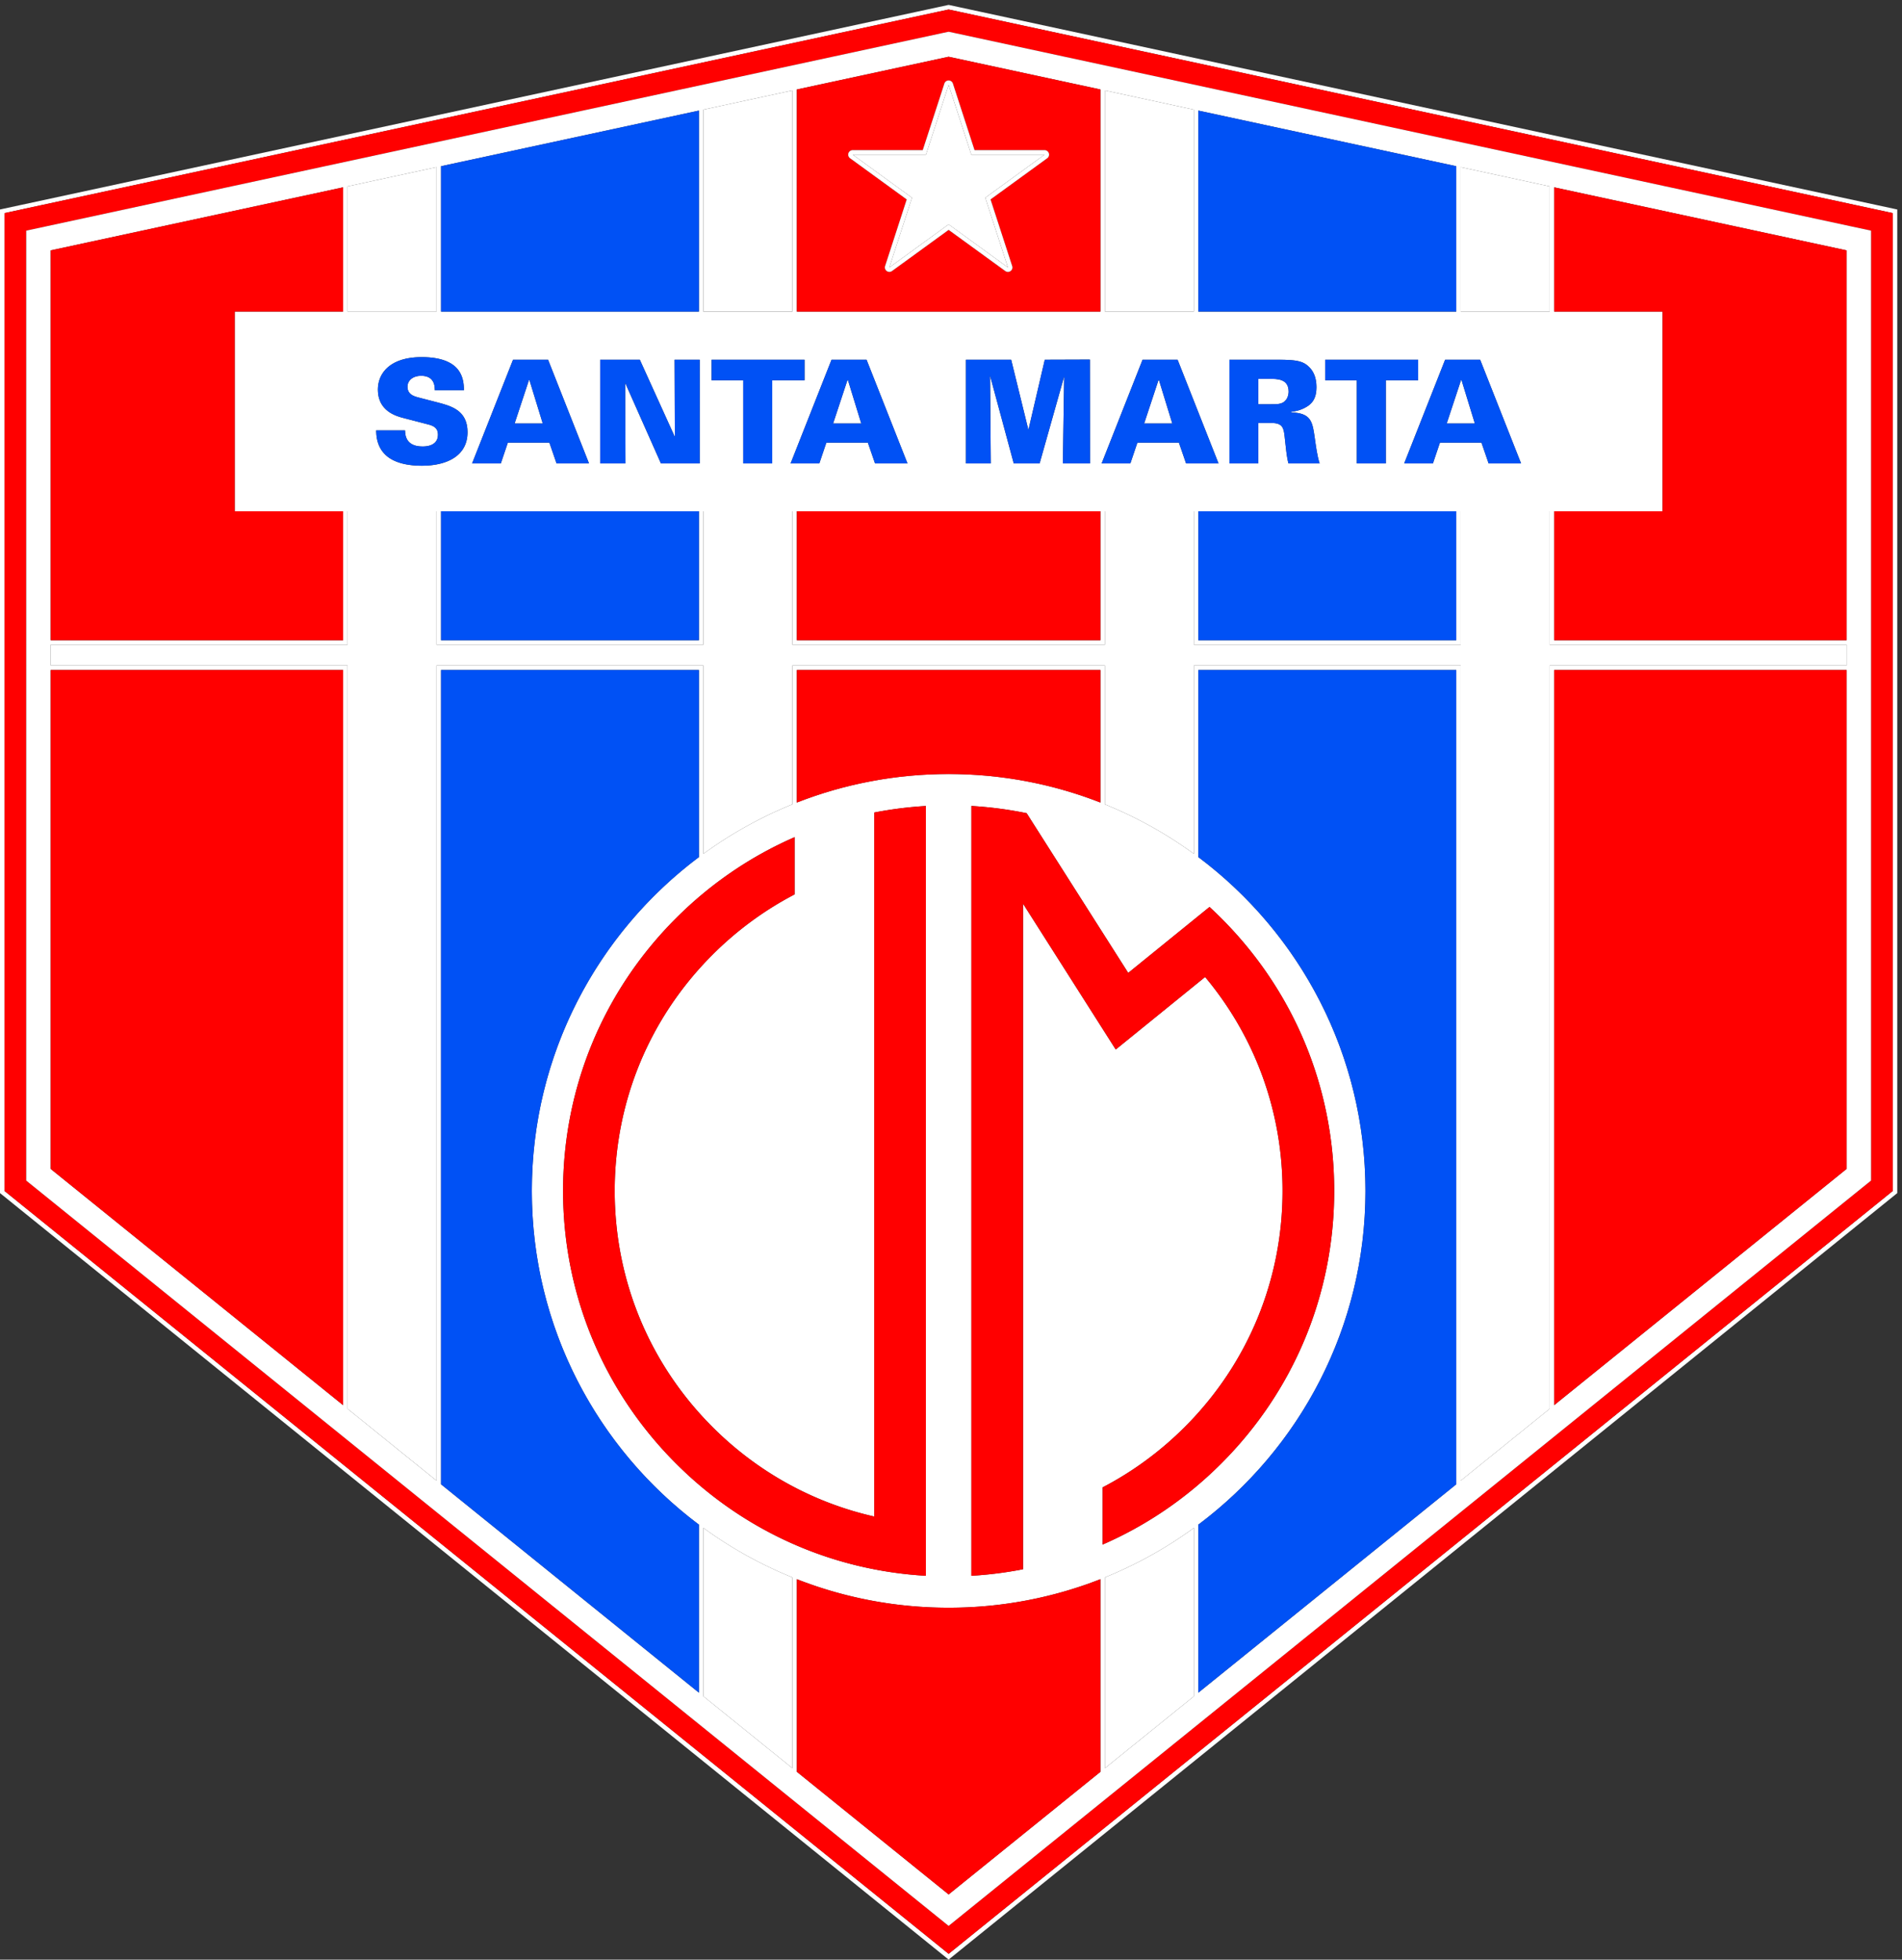
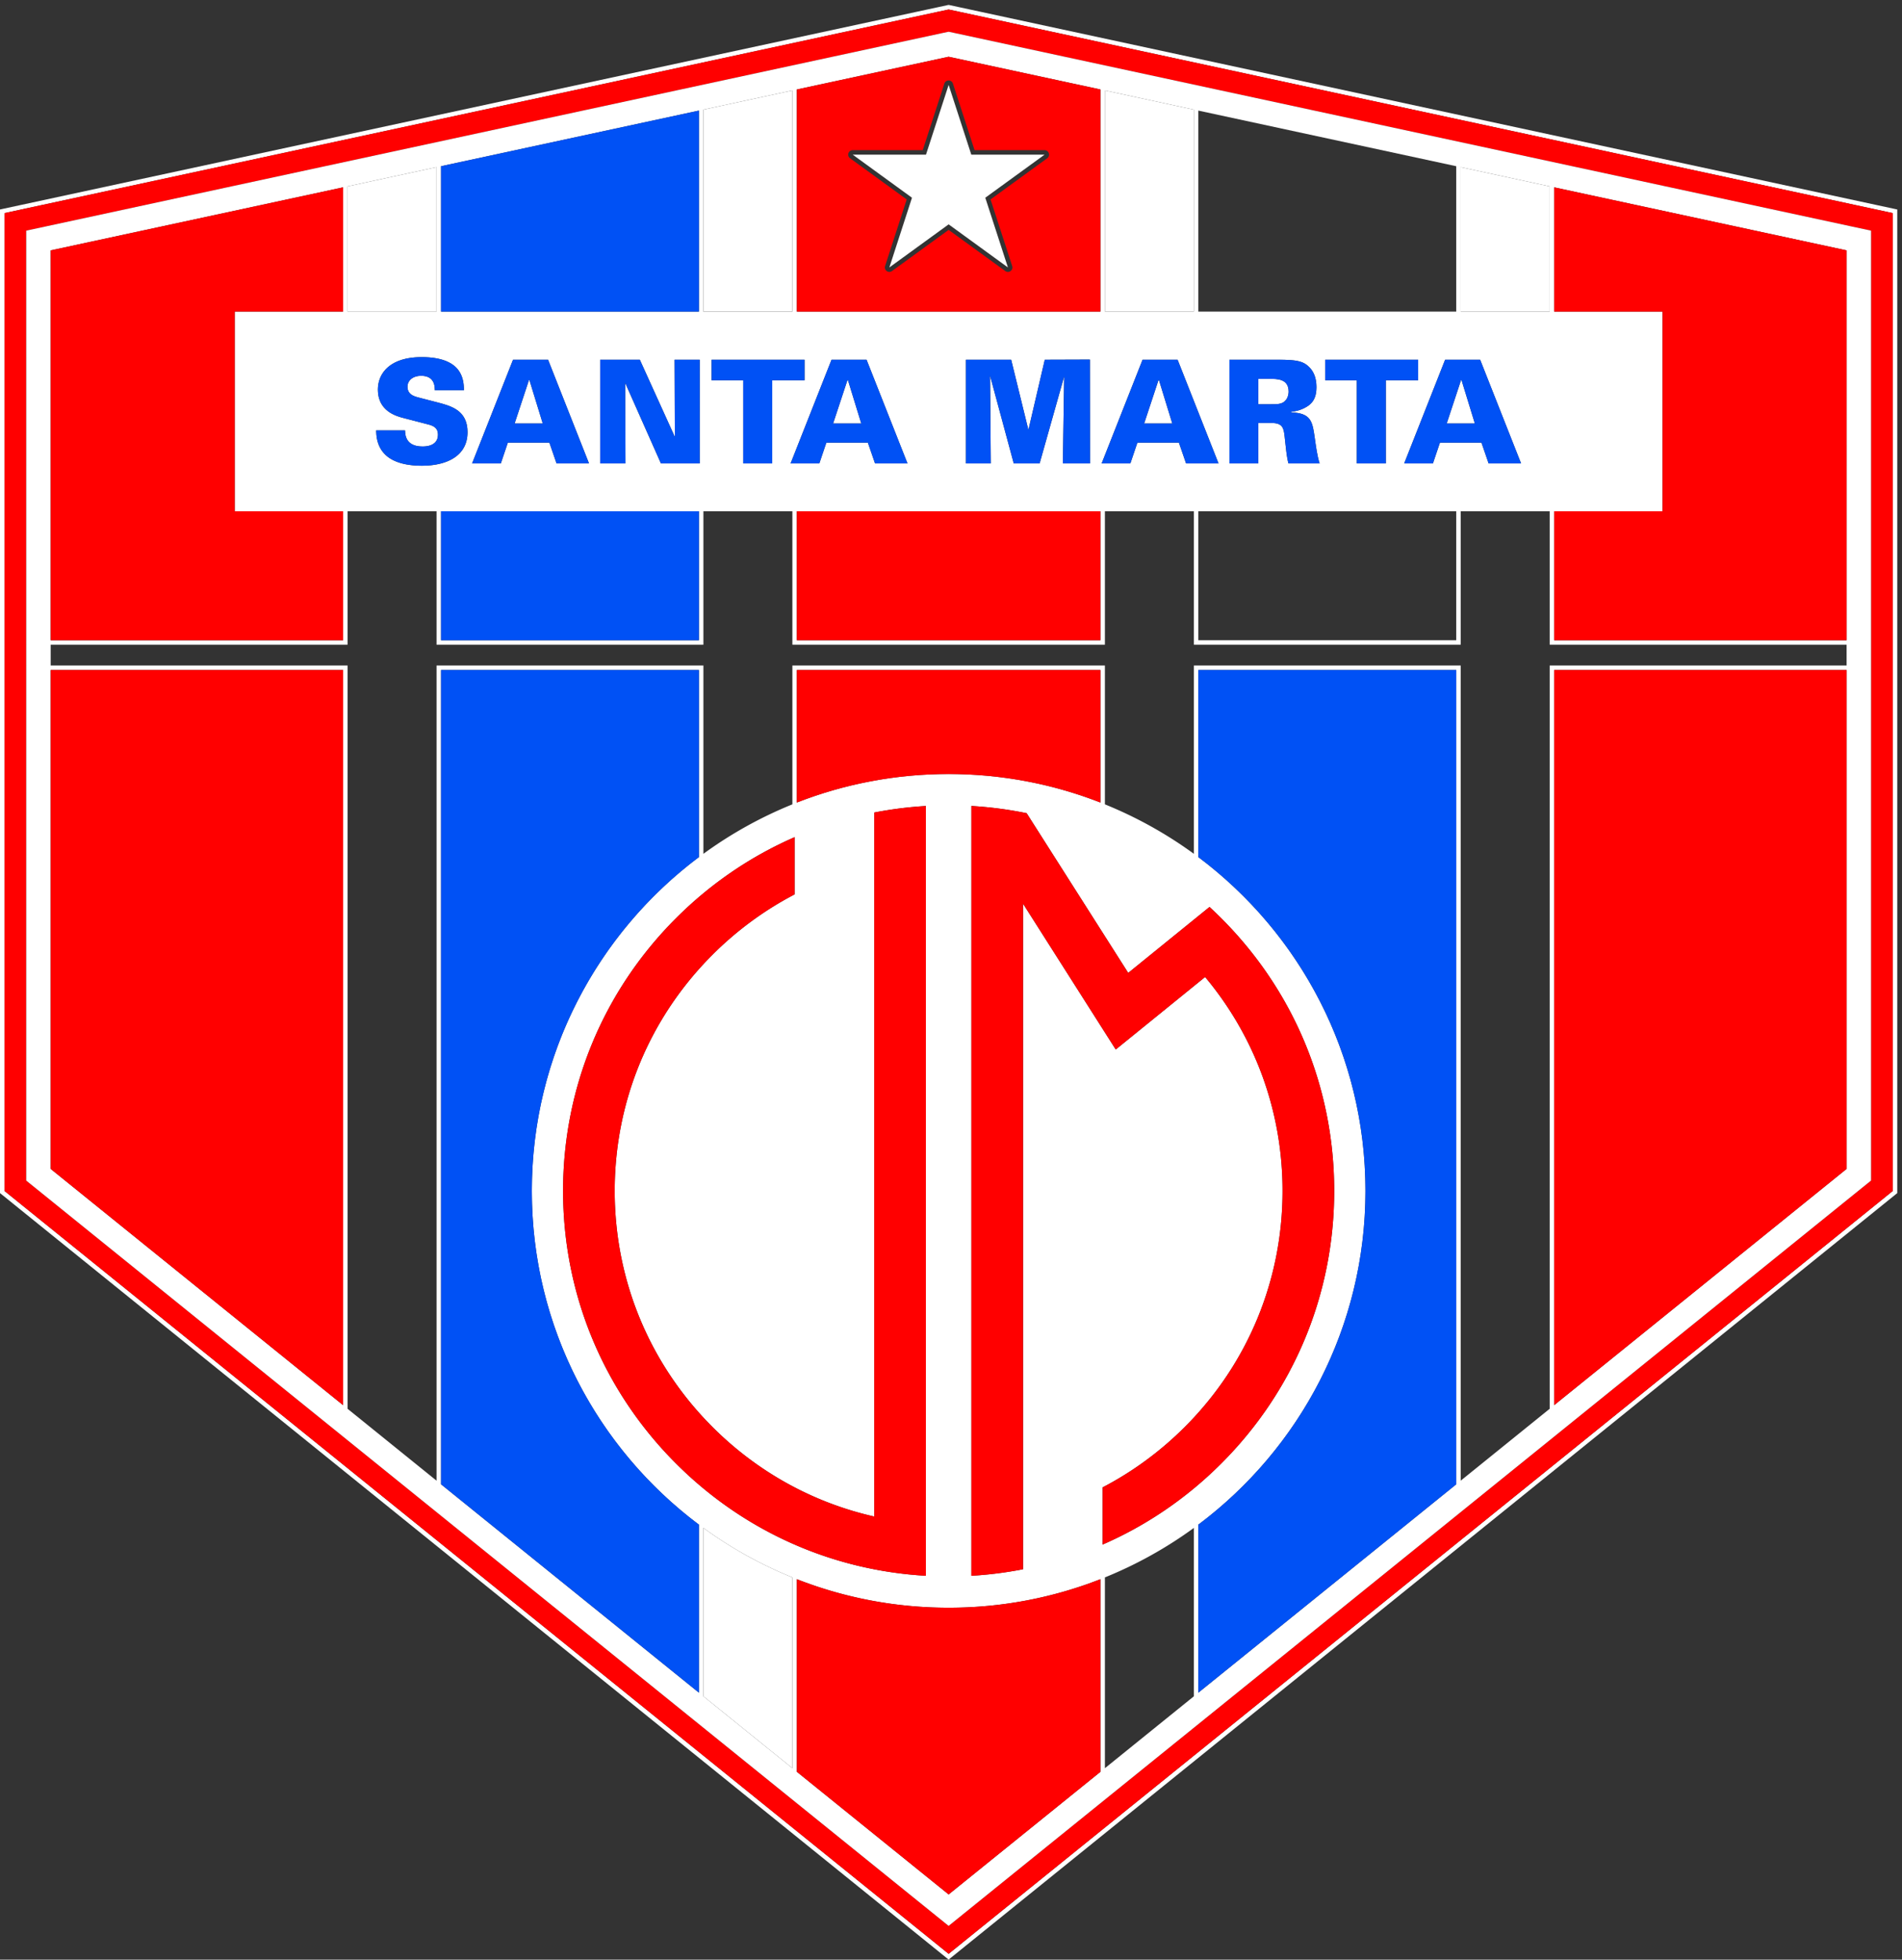
<svg xmlns="http://www.w3.org/2000/svg" xml:space="preserve" viewBox="0 0 88.01 90.67">
  <rect x="0" y="0" width="88.01" height="90.67" fill="#333333" stroke="none" />
  <path d="M658.52 594.602V267.395l-5.965-4.829L340.141 10.168l-10.098-8.164-10.098 8.164L7.535 262.566l-5.972 4.829v340.179l12.68 2.735 312.413 67.367 3.387.726 3.391-.726 312.41-67.367 12.676-2.735zm.332 14.496-12.684 2.734-312.414 67.367-3.387.735-.324.066-.332-.066-3.387-.735-312.41-67.367-12.684-2.734-1.23-.266V266.648l.582-.464 5.969-4.829L318.96 8.953l10.098-8.16.984-.793.977.793 10.097 8.16 312.414 252.402 5.977 4.829.574.464v342.184z" style="fill:#fff;fill-opacity:1;fill-rule:nonzero;stroke:none" transform="matrix(.133 0 0 -.133 0 90.667)" />
  <path d="M650.961 594.602V271.008l-3.164-2.551-312.41-252.41-5.344-4.317-5.352 4.317-312.406 252.41-3.16 2.551v330.461l6.715 1.445 312.406 67.371 1.797.383 1.789-.383 312.41-67.371 6.719-1.445zm-317.527 83.074-3.391.726-3.387-.726-312.414-67.367-12.68-2.735V267.395l5.973-4.829 312.41-252.398 10.098-8.164 10.098 8.164 312.414 252.398 5.965 4.829v340.179l-12.676 2.735z" style="fill:red;fill-opacity:1;fill-rule:nonzero;stroke:none" transform="matrix(.133 0 0 -.133 0 90.667)" />
  <path d="M184.184 549.516h-.145l-5-15.137h9.793zM403.207 549.516h-.144l-5-15.137h9.792zM294.996 549.516h-.148l-5-15.137h9.797zM508.324 549.516l-5-15.137h9.797l-4.648 15.137zM441.527 549.918h-3.75v-8.844h3.75c2.2 0 3.301 0 4.141.305 2.207.695 2.656 2.941 2.656 4.094 0 4.445-3.894 4.445-6.797 4.445" style="fill:#fff;fill-opacity:1;fill-rule:nonzero;stroke:none" transform="matrix(.133 0 0 -.133 0 90.667)" />
  <path d="M642.457 458.984H540.719v44.856h37.703v69.476h-37.703v43.219l101.738-21.933zm0-8.796H539.156V191.621l-30.957-25.012v283.579h-92.832V384.68a145.3 145.3 0 0 1-30.957 17.211v48.297H275.68v-48.297a145 145 0 0 1-30.957-17.211v65.508h-92.844V166.609l-30.957 25.012v258.567H17.632v7.238h103.29v46.414h30.957v-46.414h92.844v46.414h30.957v-46.414h108.73v46.414h30.957v-46.414h92.832v46.414h30.957v-46.414h103.301zm0-175.122-101.738-82.183v255.738h101.738ZM506.645 165.344l-89.727-72.485v58.457c35.293 26.45 58.137 68.618 58.137 116.106 0 47.5-22.844 89.664-58.137 116.113v65.086h89.727zm-91.278-73.742-30.957-25.02v66.379a144.8 144.8 0 0 1 30.957 17.215zm3.906 250.222-31.093-25.222-32.258 50.738V135.793a134 134 0 0 0-17.969-2.27v267.801a135 135 0 0 0 19.231-2.511l35.339-55.559 28.282 22.937a137 137 0 0 0 4.082-3.918c25.343-25.332 39.297-59.019 39.297-94.851 0-35.828-13.954-69.512-39.297-94.844-12.078-12.082-26.055-21.57-41.258-28.191v19.898c10.398 5.422 20.027 12.461 28.562 20.988 21.946 21.946 34.024 51.122 34.024 82.149 0 27.512-9.5 53.555-26.942 74.402M382.848 65.32l-52.805-42.652-52.809 42.664v67.004c16.364-6.406 34.176-9.926 52.809-9.926s36.437 3.52 52.805 9.926zM275.68 66.594l-30.957 25.008v58.574a144.6 144.6 0 0 1 30.957-17.215zm1.554 335.922v46.105h105.614v-46.105c-16.368 6.398-34.172 9.922-52.805 9.922s-36.445-3.524-52.809-9.922m-29.343-217.243c15.707-15.703 35.129-26.355 56.273-31.14v244.914a134 134 0 0 0 17.961 2.266v-267.79c-32.852 1.899-63.473 15.586-86.934 39.055-25.336 25.332-39.289 59.016-39.289 94.844 0 35.832 13.953 69.519 39.289 94.851 12.079 12.082 26.063 21.571 41.262 28.196v-19.906c-10.398-5.422-20.027-12.458-28.562-20.989-21.946-21.945-34.028-51.117-34.028-82.152 0-31.027 12.082-60.203 34.028-82.149m-4.731-92.414-89.719 72.493v283.269h89.719v-65.086c-35.289-26.449-58.125-68.613-58.125-116.113 0-47.488 22.836-89.656 58.125-116.106zM119.363 192.883l-101.73 82.183v173.555h101.73ZM17.633 594.602l101.73 21.933v-43.219H81.66V503.84h37.703v-44.856H17.633Zm103.289 22.269 30.957 6.68v-50.235h-30.957zm32.519 7.012 89.719 19.351v-69.918h-89.719zm76.508-103.395-12.445 28.032.101-28.032h-8.792v36.075h13.789l12.195-26.879-.102 26.879h8.743v-36.075zm-65.703 0 14.246 36.075h12.188l14.242-36.075h-11.293l-2.496 7.246h-14.445l-2.446-7.246zm-10.805-16.648h89.719v-44.856h-89.719zm-4.179 30.14-8.84 2.297c-2.5.653-8.945 2.352-8.945 9.895 0 5.844 4.398 11.293 15.187 11.293 14.094 0 14.691-7.645 14.742-11.492h-10.14c0 1.097.047 4.996-4.746 4.996-2.903 0-4.75-1.649-4.75-3.797 0-2.652 2.199-3.301 3.644-3.699l6.75-1.75c4.793-1.25 10.492-2.746 10.492-10.391 0-8.047-6.894-11.644-15.941-11.644-3.746 0-9.789.601-13.094 4.296-2.644 2.903-2.691 6.45-2.746 7.996h10.043c.055-1.449.152-5.593 6.098-5.593.851 0 5.347 0 5.347 4.097 0 1.7-.703 2.844-3.101 3.496m95.461 109.586 30.957 6.672v-76.922h-30.957Zm116.972-123.078h-8.996l-8.242 30.528.246-30.528h-8.644v36.075h15.742l5.996-24.434 5.695 24.434 15.692.054.05-36.129h-9.445l.449 30.278zm-84.461-16.648h105.614v-44.856H277.234Zm12.067 52.723h12.187l14.239-36.075h-11.289l-2.5 7.246H287.5l-2.445-7.246h-9.996zm-41.719-7.145v7.145h32.324v-7.145h-11.238v-28.93h-10.094v28.93zm29.652 101.16 52.809 11.387 52.805-11.387v-77.262H277.234Zm120.282-94.015h12.187l14.238-36.075h-11.289l-2.5 7.246h-14.433l-2.453-7.246h-9.989zm-13.106 93.679 30.957-6.676v-70.25H384.41Zm32.508-7.008 89.727-19.351v-50.567h-89.727zm84.062-115.5-2.449-7.246h-9.992l14.238 36.075h12.188l14.238-36.075h-11.289l-2.5 7.246zm-39.921 21.684v7.145h32.324v-7.145h-11.238v-28.93h-10.09v28.93zm45.586-45.578v-44.856h-89.727v44.856zm-49.227 25.547c.352-2.453.848-6.352 1.699-8.899h-10.84c-.605 2.2-.851 4.946-1.203 8.145-.449 4.347-.605 5.945-5.097 5.945h-4.2v-14.09h-10.039v36.075h16.692c6.492 0 8.933-.403 11.082-2.598 1.105-1.098 2.5-3.098 2.5-6.992 0-3.95-1.59-5.649-3.289-6.7-2.305-1.445-4.504-1.695-5.5-1.843v-.203c6.992-.2 7.394-3.293 8.195-8.84m50.781 94.164 30.957-6.68v-43.555h-30.957zm-176.367 46.734-1.789.383-1.797-.383L15.84 602.914l-6.715-1.445V271.008l3.16-2.551 312.406-252.41 5.352-4.316 5.344 4.316 312.41 252.41 3.164 2.551v330.461l-6.719 1.445z" style="fill:#fff;fill-opacity:1;fill-rule:nonzero;stroke:none" transform="matrix(.133 0 0 -.133 0 90.667)" />
-   <path d="M539.156 503.84h-30.957v-46.414h-92.832v46.414H384.41v-46.414H275.68v46.414h-30.957v-46.414h-92.844v46.414h-30.957v-46.414H17.632v-7.238h103.29V191.621l30.957-25.012v283.579h92.844V384.68a145 145 0 0 0 30.957 17.211v48.297h108.73v-48.297a145.3 145.3 0 0 0 30.957-17.211v65.508h92.832V166.609l30.957 25.012v258.567h103.301v7.238H539.156zM384.41 66.582l30.957 25.02v58.574a144.8 144.8 0 0 0-30.957-17.215z" style="fill:#fff;fill-opacity:1;fill-rule:nonzero;stroke:none" transform="matrix(.133 0 0 -.133 0 90.667)" />
  <path d="M416.918 383.535c35.293-26.449 58.137-68.613 58.137-116.113 0-47.488-22.844-89.656-58.137-116.106V92.859l89.727 72.485v283.277h-89.727z" style="fill:#0051f5;fill-opacity:1;fill-rule:nonzero;stroke:none" transform="matrix(.133 0 0 -.133 0 90.667)" />
  <path d="M382.848 402.516v46.105H277.234v-46.105c16.364 6.398 34.176 9.922 52.809 9.922s36.437-3.524 52.805-9.922" style="fill:red;fill-opacity:1;fill-rule:nonzero;stroke:none" transform="matrix(.133 0 0 -.133 0 90.667)" />
  <path d="M185.035 267.422c0 47.5 22.836 89.664 58.125 116.113v65.086h-89.719V165.352l89.719-72.493v58.457c-35.289 26.45-58.125 68.618-58.125 116.106" style="fill:#0051f5;fill-opacity:1;fill-rule:nonzero;stroke:none" transform="matrix(.133 0 0 -.133 0 90.667)" />
  <path d="m244.723 91.602 30.957-25.008v66.367a144.6 144.6 0 0 0-30.957 17.215zM151.879 623.551l-30.957-6.68v-43.555h30.957zM275.68 650.238l-30.957-6.672v-70.25h30.957z" style="fill:#fff;fill-opacity:1;fill-rule:nonzero;stroke:none" transform="matrix(.133 0 0 -.133 0 90.667)" />
  <path d="m243.16 643.234-89.719-19.351v-50.567h89.719zM243.16 503.84h-89.719v-44.856h89.719z" style="fill:#0051f5;fill-opacity:1;fill-rule:nonzero;stroke:none" transform="matrix(.133 0 0 -.133 0 90.667)" />
  <path d="M382.848 503.84H277.234v-44.856h105.614z" style="fill:red;fill-opacity:1;fill-rule:nonzero;stroke:none" transform="matrix(.133 0 0 -.133 0 90.667)" />
  <path d="m539.156 616.871-30.957 6.68v-50.235h30.957z" style="fill:#fff;fill-opacity:1;fill-rule:nonzero;stroke:none" transform="matrix(.133 0 0 -.133 0 90.667)" />
-   <path d="m506.645 623.883-89.727 19.351v-69.918h89.727zM416.918 458.984h89.727v44.856h-89.727z" style="fill:#0051f5;fill-opacity:1;fill-rule:nonzero;stroke:none" transform="matrix(.133 0 0 -.133 0 90.667)" />
  <path d="m415.367 643.566-30.957 6.676v-76.926h30.957z" style="fill:#fff;fill-opacity:1;fill-rule:nonzero;stroke:none" transform="matrix(.133 0 0 -.133 0 90.667)" />
  <path d="M540.719 573.316h37.703V503.84h-37.703v-44.856h101.738v135.618l-101.738 21.933zM364.34 626.652l-19.715-14.328 7.527-23.172a1.55 1.55 0 0 0-.566-1.746 1.55 1.55 0 0 0-1.824 0l-19.719 14.324-19.715-14.324a1.555 1.555 0 0 0-1.828 0 1.55 1.55 0 0 0-.566 1.746l7.519 23.172-19.707 14.328a1.558 1.558 0 0 0 .918 2.821h24.367l7.528 23.175a1.57 1.57 0 0 0 1.484 1.075 1.57 1.57 0 0 0 1.484-1.075l7.532-23.175h24.363a1.558 1.558 0 0 0 .918-2.821m18.508 23.926-52.805 11.387-52.809-11.387v-77.262h105.614zM119.363 503.84H81.66v69.476h37.703v43.219l-101.73-21.933V458.984h101.73zM17.633 275.066l101.73-82.183v255.738H17.633zM277.234 132.336V65.332l52.809-42.664 52.805 42.652v67.016c-16.368-6.406-34.172-9.926-52.805-9.926s-36.445 3.52-52.809 9.926M540.719 192.883l101.738 82.183v173.555H540.719zM383.629 164.285v-19.898c15.203 6.621 29.18 16.109 41.258 28.191 25.343 25.332 39.297 59.016 39.297 94.844 0 35.832-13.954 69.519-39.297 94.851a137 137 0 0 1-4.082 3.918l-28.282-22.937-35.339 55.559a135 135 0 0 1-19.231 2.511V133.523c6.113.356 12.11 1.125 17.969 2.27V367.34l32.258-50.738 31.093 25.222c17.442-20.847 26.942-46.89 26.942-74.402 0-31.027-12.078-60.203-34.024-82.149-8.535-8.527-18.164-15.566-28.562-20.988M276.453 370.563v19.906c-15.199-6.625-29.183-16.114-41.262-28.196-25.336-25.332-39.289-59.019-39.289-94.851 0-35.828 13.953-69.512 39.289-94.844 23.461-23.469 54.082-37.156 86.934-39.055v267.79a134 134 0 0 1-17.961-2.266V154.133c-21.144 4.785-40.566 15.437-56.273 31.14-21.946 21.946-34.028 51.122-34.028 82.149 0 31.035 12.082 60.207 34.028 82.152 8.535 8.531 18.164 15.567 28.562 20.989" style="fill:red;fill-opacity:1;fill-rule:nonzero;stroke:none" transform="matrix(.133 0 0 -.133 0 90.667)" />
  <path d="M147.016 526.387c-5.946 0-6.043 4.144-6.098 5.593h-10.043c.055-1.546.102-5.093 2.746-7.996 3.305-3.695 9.348-4.296 13.094-4.296 9.047 0 15.941 3.597 15.941 11.644 0 7.645-5.699 9.141-10.492 10.391l-6.75 1.75c-1.445.398-3.644 1.047-3.644 3.699 0 2.148 1.847 3.797 4.75 3.797 4.793 0 4.746-3.899 4.746-4.996h10.14c-.051 3.847-.648 11.492-14.742 11.492-10.789 0-15.187-5.449-15.187-11.293 0-7.543 6.445-9.242 8.945-9.895l8.84-2.297c2.398-.652 3.101-1.796 3.101-3.496 0-4.097-4.496-4.097-5.347-4.097M184.039 549.516h.145l4.648-15.137h-9.793zm7.094-21.782 2.496-7.246h11.293l-14.242 36.075h-12.188l-14.246-36.075h9.996l2.446 7.246zM243.438 556.563h-8.743l.102-26.879-12.195 26.879h-13.789v-36.075h8.792l-.101 28.032 12.445-28.032h13.489zM268.668 520.488v28.93h11.238v7.145h-32.324v-7.145h10.992v-28.93zM294.848 549.516h.148l4.649-15.137h-9.797zm-7.348-21.782h14.438l2.5-7.246h11.289l-14.239 36.075h-12.187l-14.242-36.075h9.996zM379.234 520.488l-.05 36.129-15.692-.054-5.695-24.434-5.996 24.434h-15.742v-36.075h8.644l-.246 30.528 8.242-30.528h8.996l8.543 30.278-.449-30.278zM403.063 549.516h.144l4.648-15.137h-9.792zm-7.344-21.782h14.433l2.5-7.246h11.289l-14.238 36.075h-12.187l-14.239-36.075h9.989zM445.668 541.379c-.84-.305-1.941-.305-4.141-.305h-3.75v8.844h3.75c2.903 0 6.797 0 6.797-4.445 0-1.153-.449-3.399-2.656-4.094m9.055-1.106c1.699 1.051 3.289 2.75 3.289 6.7 0 3.894-1.395 5.894-2.5 6.992-2.149 2.195-4.59 2.598-11.082 2.598h-16.692v-36.075h10.039v14.09h4.2c4.492 0 4.648-1.598 5.097-5.945.352-3.199.598-5.945 1.203-8.145h10.84c-.851 2.547-1.347 6.446-1.699 8.899-.801 5.547-1.203 8.64-8.195 8.84v.203c.996.148 3.195.398 5.5 1.843M482.145 520.488v28.93h11.238v7.145h-32.324v-7.145h10.996v-28.93zM503.324 534.379l5 15.137h.149l4.648-15.137zm14.59-13.891h11.289l-14.238 36.075h-12.188l-14.238-36.075h9.992l2.449 7.246h14.434z" style="fill:#0051f5;fill-opacity:1;fill-rule:nonzero;stroke:none" transform="matrix(.133 0 0 -.133 0 90.667)" />
-   <path d="m342.797 612.922 7.871-24.254-20.625 14.988-20.625-14.988 7.871 24.254-20.625 14.988h25.5l7.879 24.254 7.883-24.254h25.496zm20.625 16.551h-24.363l-7.532 23.175a1.57 1.57 0 0 1-1.484 1.075 1.57 1.57 0 0 1-1.484-1.075l-7.528-23.175h-24.367a1.558 1.558 0 0 1-.918-2.821l19.707-14.328-7.519-23.172a1.56 1.56 0 0 1 2.394-1.746l19.715 14.324 19.719-14.324a1.552 1.552 0 0 1 1.824 0c.547.395.781 1.102.566 1.746l-7.527 23.172 19.715 14.328a1.558 1.558 0 0 1-.918 2.821" style="fill:#fff;fill-opacity:1;fill-rule:nonzero;stroke:none" transform="matrix(.133 0 0 -.133 0 90.667)" />
  <path d="m330.043 652.164-7.879-24.254h-25.5l20.625-14.988-7.871-24.254 20.625 14.988 20.625-14.988-7.871 24.254 20.625 14.988h-25.496z" style="fill:#fff;fill-opacity:1;fill-rule:nonzero;stroke:none" transform="matrix(.133 0 0 -.133 0 90.667)" />
</svg>